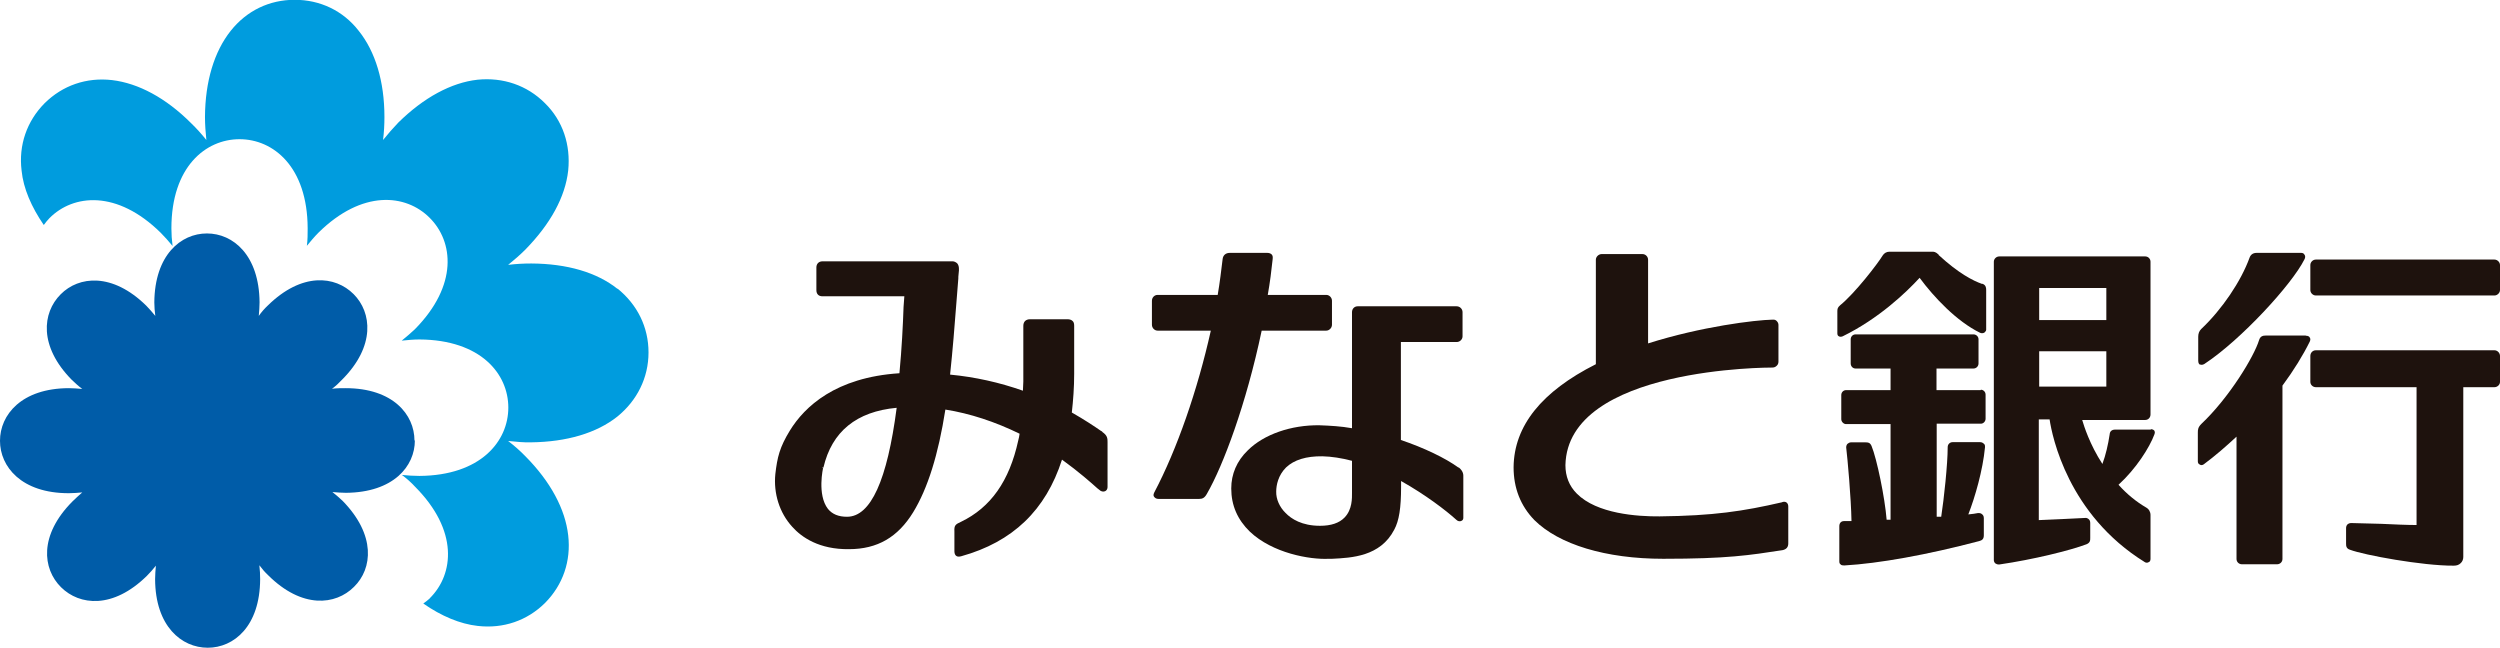
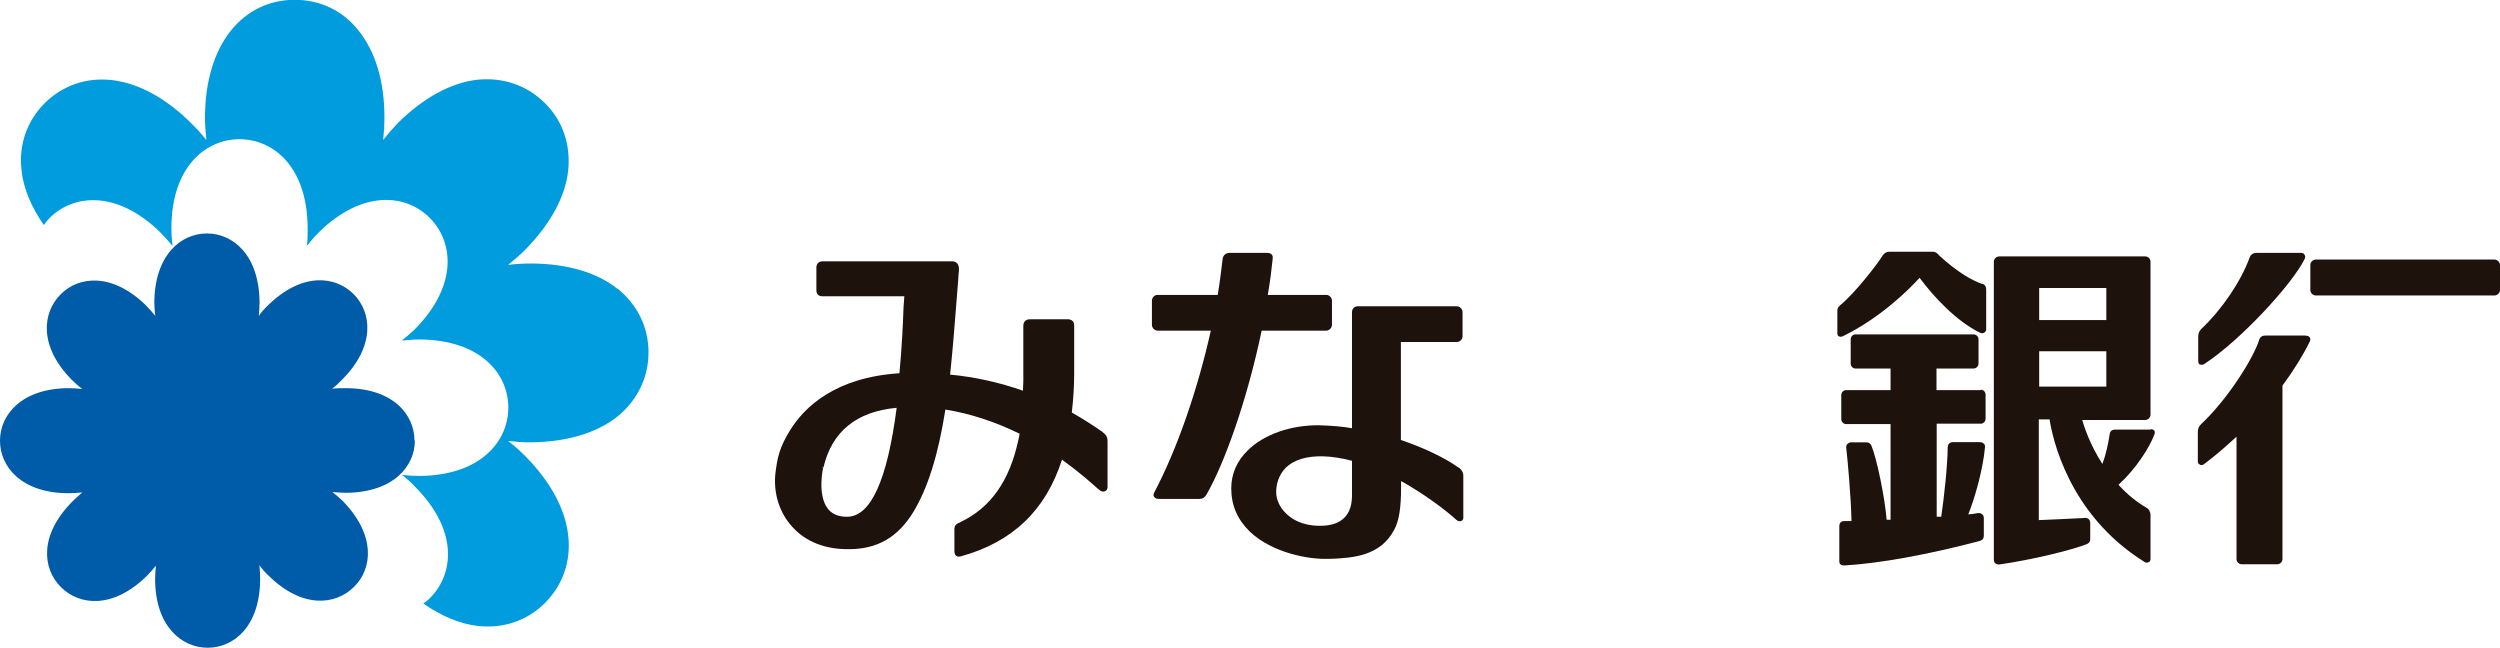
<svg xmlns="http://www.w3.org/2000/svg" id="_レイヤー_2" viewBox="0 0 127.33 33">
  <defs>
    <style>.cls-1{fill:#1e120d;}.cls-1,.cls-2,.cls-3{stroke-width:0px;}.cls-2{fill:#009cde;}.cls-3{fill:#005ca8;}</style>
  </defs>
  <g id="_レイヤー_1-2">
    <path class="cls-2" d="m31.46,14.72c-1.06-.85-2.58-1.29-4.4-1.3-.38,0-.78.02-1.18.07.31-.25.61-.51.88-.78,1.27-1.3,2.03-2.67,2.18-4.03.13-1.3-.27-2.53-1.19-3.43-.91-.91-2.13-1.32-3.43-1.19-1.34.15-2.74.91-4.03,2.18-.27.28-.53.58-.78.89.05-.4.07-.79.07-1.17,0-1.81-.46-3.33-1.31-4.39-.8-1.03-1.97-1.58-3.26-1.58s-2.44.55-3.26,1.58c-.84,1.06-1.3,2.57-1.31,4.39,0,.38.03.78.07,1.17-.24-.3-.5-.59-.78-.86-1.28-1.28-2.68-2.03-4.02-2.19-1.31-.15-2.52.27-3.44,1.18h0s0,0,0,0c-.9.91-1.33,2.13-1.17,3.43.09.91.5,1.85,1.13,2.77.09-.12.18-.24.29-.35h0s0,0,0,0h0c1.21-1.22,3.44-1.45,5.67.75.21.21.4.43.6.67-.04-.31-.06-.6-.06-.9,0-3.14,1.75-4.54,3.47-4.54s3.46,1.4,3.47,4.54c0,.29,0,.59-.04.89.19-.23.38-.46.59-.67,2.23-2.2,4.45-1.97,5.66-.76h0s0,0,0,0c1.22,1.21,1.46,3.44-.75,5.68-.21.2-.45.4-.67.58.31-.03.6-.06.9-.06,3.14.02,4.53,1.76,4.53,3.47s-1.4,3.46-4.53,3.48c-.29,0-.59-.02-.89-.05.24.18.47.38.67.6,2.22,2.23,1.98,4.45.76,5.67h0s-.02.01-.02.01h.02c-.11.1-.22.18-.34.27.92.64,1.87,1.04,2.77,1.14,1.31.15,2.52-.27,3.43-1.17.91-.92,1.33-2.13,1.18-3.44-.15-1.34-.9-2.74-2.18-4.03-.27-.28-.57-.54-.88-.78.39.04.78.08,1.16.07,1.82-.02,3.34-.47,4.4-1.31,1.01-.82,1.59-1.98,1.59-3.27s-.57-2.44-1.59-3.26" />
    <path class="cls-3" d="m21.11,22.44c0-1.32-1.09-2.67-3.51-2.67-.22,0-.46,0-.69.03.18-.13.35-.29.51-.46,1.71-1.71,1.52-3.43.59-4.36-.94-.94-2.64-1.12-4.37.58-.17.16-.32.33-.46.53.02-.24.04-.47.04-.69-.02-2.41-1.35-3.51-2.68-3.51s-2.66,1.1-2.68,3.51c0,.22.02.46.05.69-.15-.18-.3-.36-.46-.52-1.73-1.7-3.44-1.51-4.36-.58l-.02.02h0s.02-.02.02-.02c-.94.94-1.12,2.65.57,4.36.17.16.34.32.53.46-.23-.02-.46-.04-.69-.04-2.41.01-3.5,1.36-3.5,2.68s1.09,2.67,3.5,2.67c.24,0,.46-.02.69-.04-.17.15-.35.31-.5.46-1.71,1.72-1.53,3.43-.58,4.37.94.93,2.64,1.12,4.37-.58.16-.16.32-.34.46-.52-.02.23-.04.46-.04.69.01,2.4,1.35,3.49,2.68,3.49h-.04.04c1.33,0,2.66-1.09,2.67-3.49,0-.23-.01-.46-.04-.71.14.19.29.36.45.51,1.72,1.71,3.43,1.53,4.37.59h0s0,0,0,0c.95-.93,1.12-2.64-.58-4.38-.16-.15-.33-.3-.52-.45.24.02.46.04.69.04,2.42-.02,3.51-1.35,3.51-2.67" />
    <path class="cls-1" d="m56.14,21.98l-.06-.03c-.33-.23-.84-.57-1.49-.94.07-.62.12-1.28.12-1.97,0-.27,0-.38,0-.45v-2c0-.1-.02-.19-.08-.24-.06-.06-.15-.09-.26-.09h-1.9c-.23,0-.35.13-.35.34v2.83c0,.15-.02.31-.02.47-1.19-.42-2.44-.7-3.71-.82.13-1.22.23-2.46.32-3.64l.1-1.26v-.08s.03-.32.03-.32h0v-.09c0-.1-.02-.2-.09-.28-.07-.06-.16-.11-.27-.1h-6.59c-.19,0-.31.13-.31.31v1.16c0,.2.12.31.3.31h4.18l-.04.54c-.03.9-.09,2.11-.21,3.38-3.25.21-4.83,1.7-5.58,2.92-.52.85-.64,1.35-.74,2.21-.1.99.21,1.98.86,2.69.48.54,1.38,1.16,2.89,1.14,1.45,0,2.49-.61,3.27-1.88.74-1.21,1.28-2.93,1.64-5.23,1.26.2,2.53.62,3.78,1.23-.01.11-.04.23-.07.35-.45,2.06-1.4,3.41-2.92,4.14-.26.12-.35.17-.33.48v1.02c0,.13.05.2.09.23.06.05.15.05.26.02,2.62-.73,4.3-2.34,5.13-4.92.87.63,1.5,1.19,1.8,1.46l.09.07c.09.09.2.12.3.08.08-.03.13-.12.13-.21v-2.29c0-.18,0-.34-.27-.52m-14.2,1.81c.43-1.83,1.68-2.85,3.73-3.04-.48,3.69-1.32,5.55-2.53,5.55-.43,0-.75-.13-.97-.4-.56-.72-.25-2.09-.24-2.11Zm-.05,0h.05s-.06.04-.06.04c0-.03.02-.04.01-.04" />
    <path class="cls-1" d="m67.55,16.84c.15,0,.29-.14.29-.3v-1.22c0-.16-.13-.3-.29-.3h-2.98c.11-.62.19-1.25.25-1.83.01-.12,0-.17-.05-.23-.06-.06-.15-.08-.22-.08h-1.92c-.2,0-.34.12-.36.32-.07.57-.14,1.18-.25,1.82h-3.06c-.16,0-.29.13-.29.3v1.22c0,.16.13.3.29.3h2.71c-.68,3.04-1.72,6.04-2.88,8.24-.06.12-.04.18-.01.22.05.07.12.11.22.11h2.08c.15,0,.27-.04.39-.26.83-1.44,2-4.56,2.79-8.31h3.3" />
    <path class="cls-1" d="m74.29,23.82c-.67-.49-1.78-1.02-2.94-1.41v-4.99h2.84c.16,0,.3-.13.3-.29v-1.23c0-.17-.14-.3-.3-.3h-5.04c-.17,0-.29.13-.29.3v5.91c-.56-.1-1.11-.13-1.66-.15-1.43-.02-2.83.46-3.65,1.28-.56.54-.84,1.21-.84,1.94,0,.86.32,1.59.95,2.2,1.15,1.09,3.04,1.43,4.02,1.38h.17c.98-.05,2.45-.11,3.16-1.48.25-.46.35-1.11.35-2.19v-.29c1.23.69,2.28,1.49,2.82,1.98.07.07.18.09.25.05.06-.02.1-.08.1-.15v-2.1h0c0-.08.02-.27-.24-.48m-5.43.81s0,.4,0,.39v.11c0,.25.02.84-.38,1.25-.27.28-.69.42-1.25.42-.92,0-1.46-.35-1.75-.65-.31-.3-.49-.71-.48-1.09,0-.33.1-.83.5-1.23.41-.39,1.03-.58,1.85-.57.46.01.98.09,1.51.23v1.14" />
-     <path class="cls-1" d="m90.77,25.58c-1.99.46-3.51.69-6.24.72-1.14.01-3.2-.13-4.22-1.16-.39-.39-.58-.88-.58-1.45.11-5,10.44-4.97,10.55-4.97.09,0,.16-.04.21-.09.06-.05.09-.13.09-.21v-1.87c0-.07-.03-.14-.08-.19-.05-.06-.12-.09-.22-.08-.9.02-3.62.35-6.34,1.21v-4.26c0-.16-.13-.29-.29-.29h-2.07c-.15,0-.3.13-.3.29v5.32c-2.76,1.39-4.17,3.14-4.19,5.25,0,1.05.35,1.96,1.06,2.69,1.25,1.24,3.63,1.97,6.56,1.97,3.26,0,4.39-.18,6.08-.44.18-.04.29-.14.29-.34v-1.88c0-.09-.03-.16-.08-.2-.05-.04-.12-.06-.22-.03" />
    <path class="cls-1" d="m100.95,14.46c-.46-.16-1.2-.54-2.21-1.47v-.02c-.16-.15-.24-.15-.34-.15h-2.17c-.15,0-.27.08-.34.19-.26.43-1.41,1.92-2.17,2.54-.13.11-.14.19-.14.31v1.12c0,.08.03.13.08.15.05.03.11.03.19,0,1.84-.9,3.23-2.23,3.92-2.98.73.99,1.89,2.22,3.08,2.8.06.03.15.03.22-.01.05-.04.09-.1.09-.14v-2.04c0-.11-.02-.25-.2-.31" />
    <path class="cls-1" d="m100.88,19.87h-2.25v-1.1h1.88c.14,0,.26-.11.26-.26v-1.23c0-.14-.12-.25-.26-.25h-6c-.14,0-.25.11-.25.25v1.23c0,.15.11.26.25.26h1.78v1.1h-2.27c-.13,0-.24.11-.24.25v1.23c0,.13.12.25.24.25h2.27v4.87h-.2c-.09-1.13-.5-3.11-.77-3.76-.08-.18-.19-.18-.31-.18h-.74c-.07,0-.13.04-.18.08-.04.05-.06.11-.06.18.07.58.25,2.58.27,3.75h-.38c-.15,0-.24.1-.24.26v1.78c0,.08.01.13.07.17.03.04.1.05.18.05,1.77-.1,4.21-.54,6.87-1.24.15-.04.24-.1.24-.3v-.87c0-.1-.04-.16-.08-.19-.06-.06-.12-.07-.21-.07-.13.03-.31.05-.5.07.34-.87.74-2.25.85-3.42,0-.08,0-.14-.06-.18-.04-.04-.1-.08-.19-.08h-1.4c-.14,0-.25.11-.25.25,0,.87-.19,2.64-.33,3.55h-.23s0-4.74,0-4.74h2.25c.13,0,.24-.12.24-.25v-1.23c0-.14-.11-.25-.24-.25" />
    <path class="cls-1" d="m109.54,21.88h-1.81c-.16,0-.27.08-.28.24-.08.53-.2,1.05-.37,1.51-.65-1-.94-1.94-1.03-2.24h3.21c.16,0,.27-.13.27-.28v-7.78c0-.15-.12-.27-.27-.27h-7.24s-.19,0-.19,0c-.16,0-.28.13-.28.27v15.19c0,.06.02.12.07.17.04.03.11.06.17.06h-.01s.03,0,.05,0c1.73-.25,3.62-.72,4.44-1.03.19-.08.19-.2.19-.32v-.76c0-.08-.02-.15-.08-.2-.05-.04-.11-.07-.18-.06-.73.04-1.67.08-2.36.11v-5.13h.55c.13.87.94,4.85,4.85,7.27.06.04.14.04.2,0,.06-.02.09-.08.09-.17v-2.23c0-.16-.08-.3-.22-.38-.5-.29-.99-.69-1.41-1.16.88-.8,1.58-1.89,1.83-2.57.04-.1.01-.15,0-.18-.04-.05-.1-.08-.18-.08m-5.69-3.97h3.42v1.8h-3.42v-1.8Zm0-3.22h3.42v1.63h-3.42v-1.63Z" />
    <path class="cls-1" d="m112.04,18.56c.07.03.14.03.23-.02,1.87-1.23,4.46-4.05,5.1-5.33.05-.09.05-.18,0-.24-.03-.06-.09-.09-.16-.09h-2.28c-.17,0-.29.08-.35.23-.44,1.22-1.41,2.65-2.47,3.65-.1.1-.15.23-.15.39v1.22c0,.13.05.18.08.2" />
    <path class="cls-1" d="m117.43,17.09h-2.03c-.14,0-.28.03-.34.23-.26.85-1.53,2.94-2.94,4.27-.17.17-.18.29-.18.44h0s0,1.47,0,1.47c0,.08.04.14.1.16.06.05.14.03.2-.01.58-.43,1.13-.91,1.67-1.41v6.23c0,.15.12.27.28.27h1.78c.16,0,.28-.12.28-.27v-8.83c.57-.77,1.05-1.55,1.39-2.24.04-.09.04-.15,0-.21-.03-.06-.1-.09-.19-.09" />
-     <path class="cls-1" d="m127.05,17.84h-9.1c-.15,0-.28.12-.28.29v1.32c0,.15.13.27.28.27h5.13v7.02c-.48,0-1.15-.03-1.79-.06l-1.53-.04c-.08,0-.14.02-.2.07-.04.04-.07.11-.07.18v.8c0,.12.01.25.2.31.71.27,3.7.82,5.27.81,0,0,.02,0,.02,0,.15,0,.26-.04.35-.13.08-.07.13-.19.13-.31v-8.65h1.59c.14,0,.28-.12.28-.27v-1.32c0-.16-.14-.29-.28-.29" />
    <path class="cls-1" d="m127.05,13.22h-9.1c-.15,0-.28.13-.28.28v1.27c0,.15.13.28.28.28h9.1c.14,0,.28-.13.28-.28v-1.27c0-.15-.14-.28-.28-.28" />
  </g>
</svg>